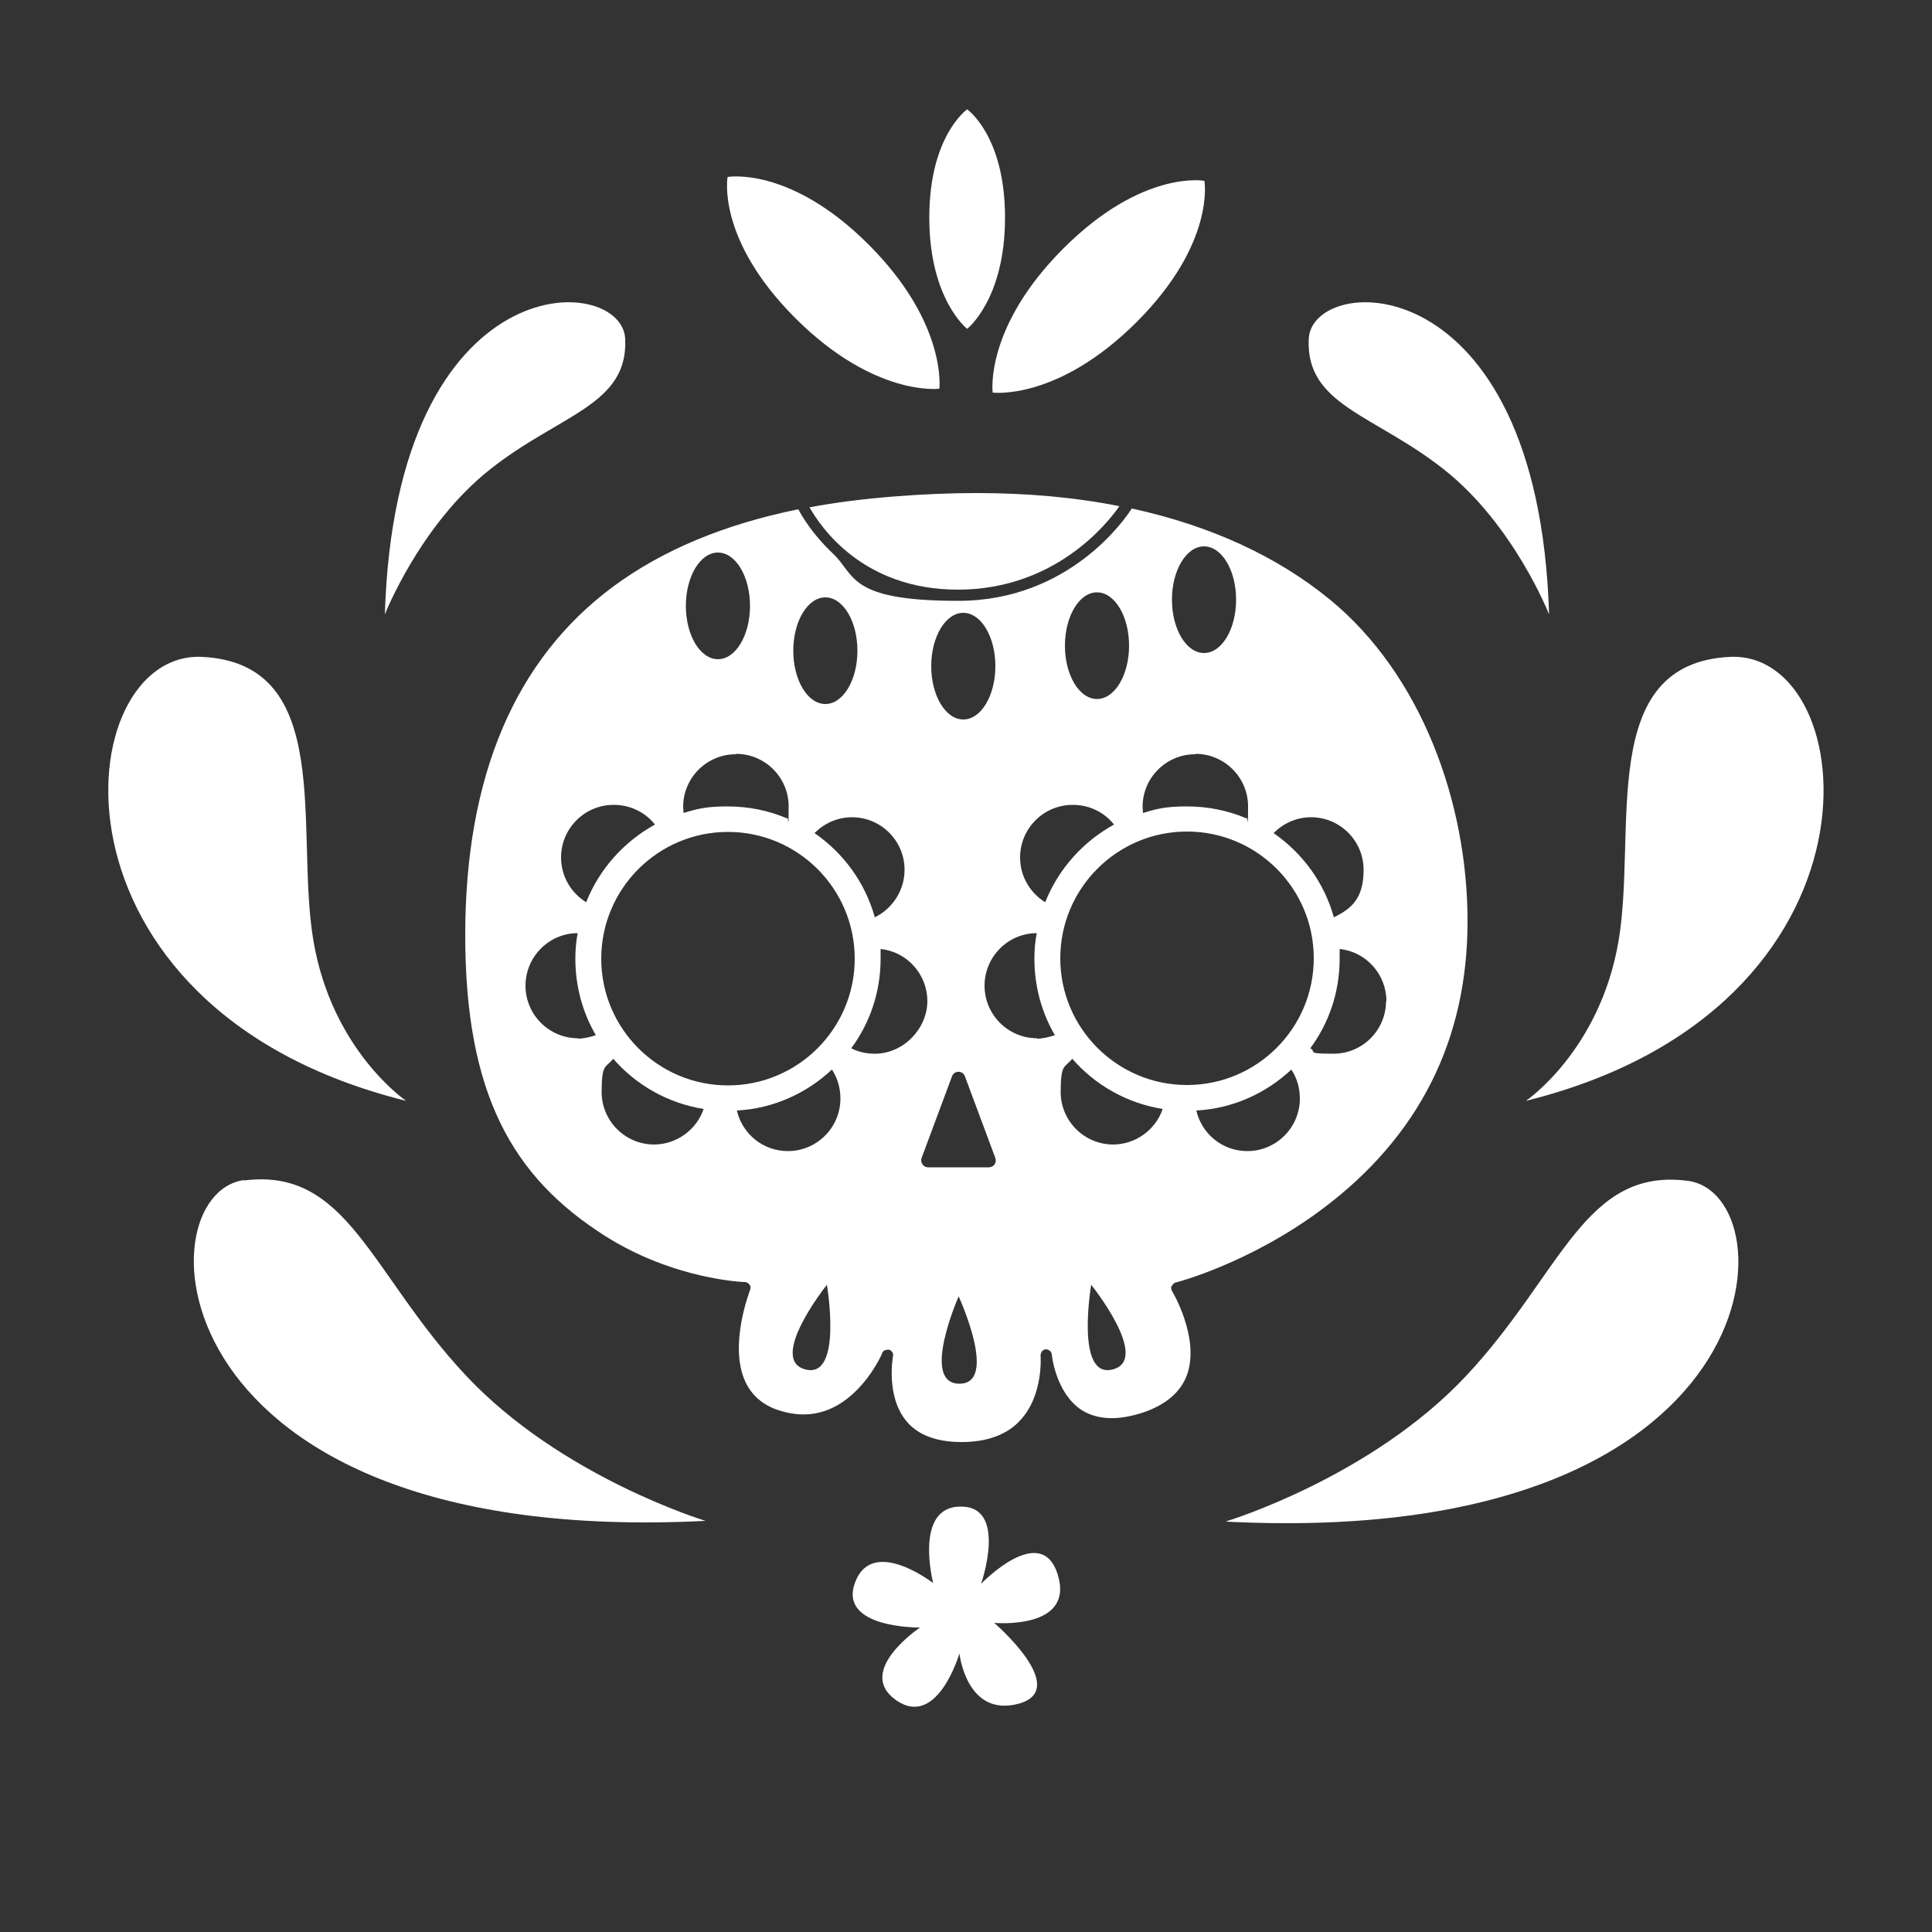
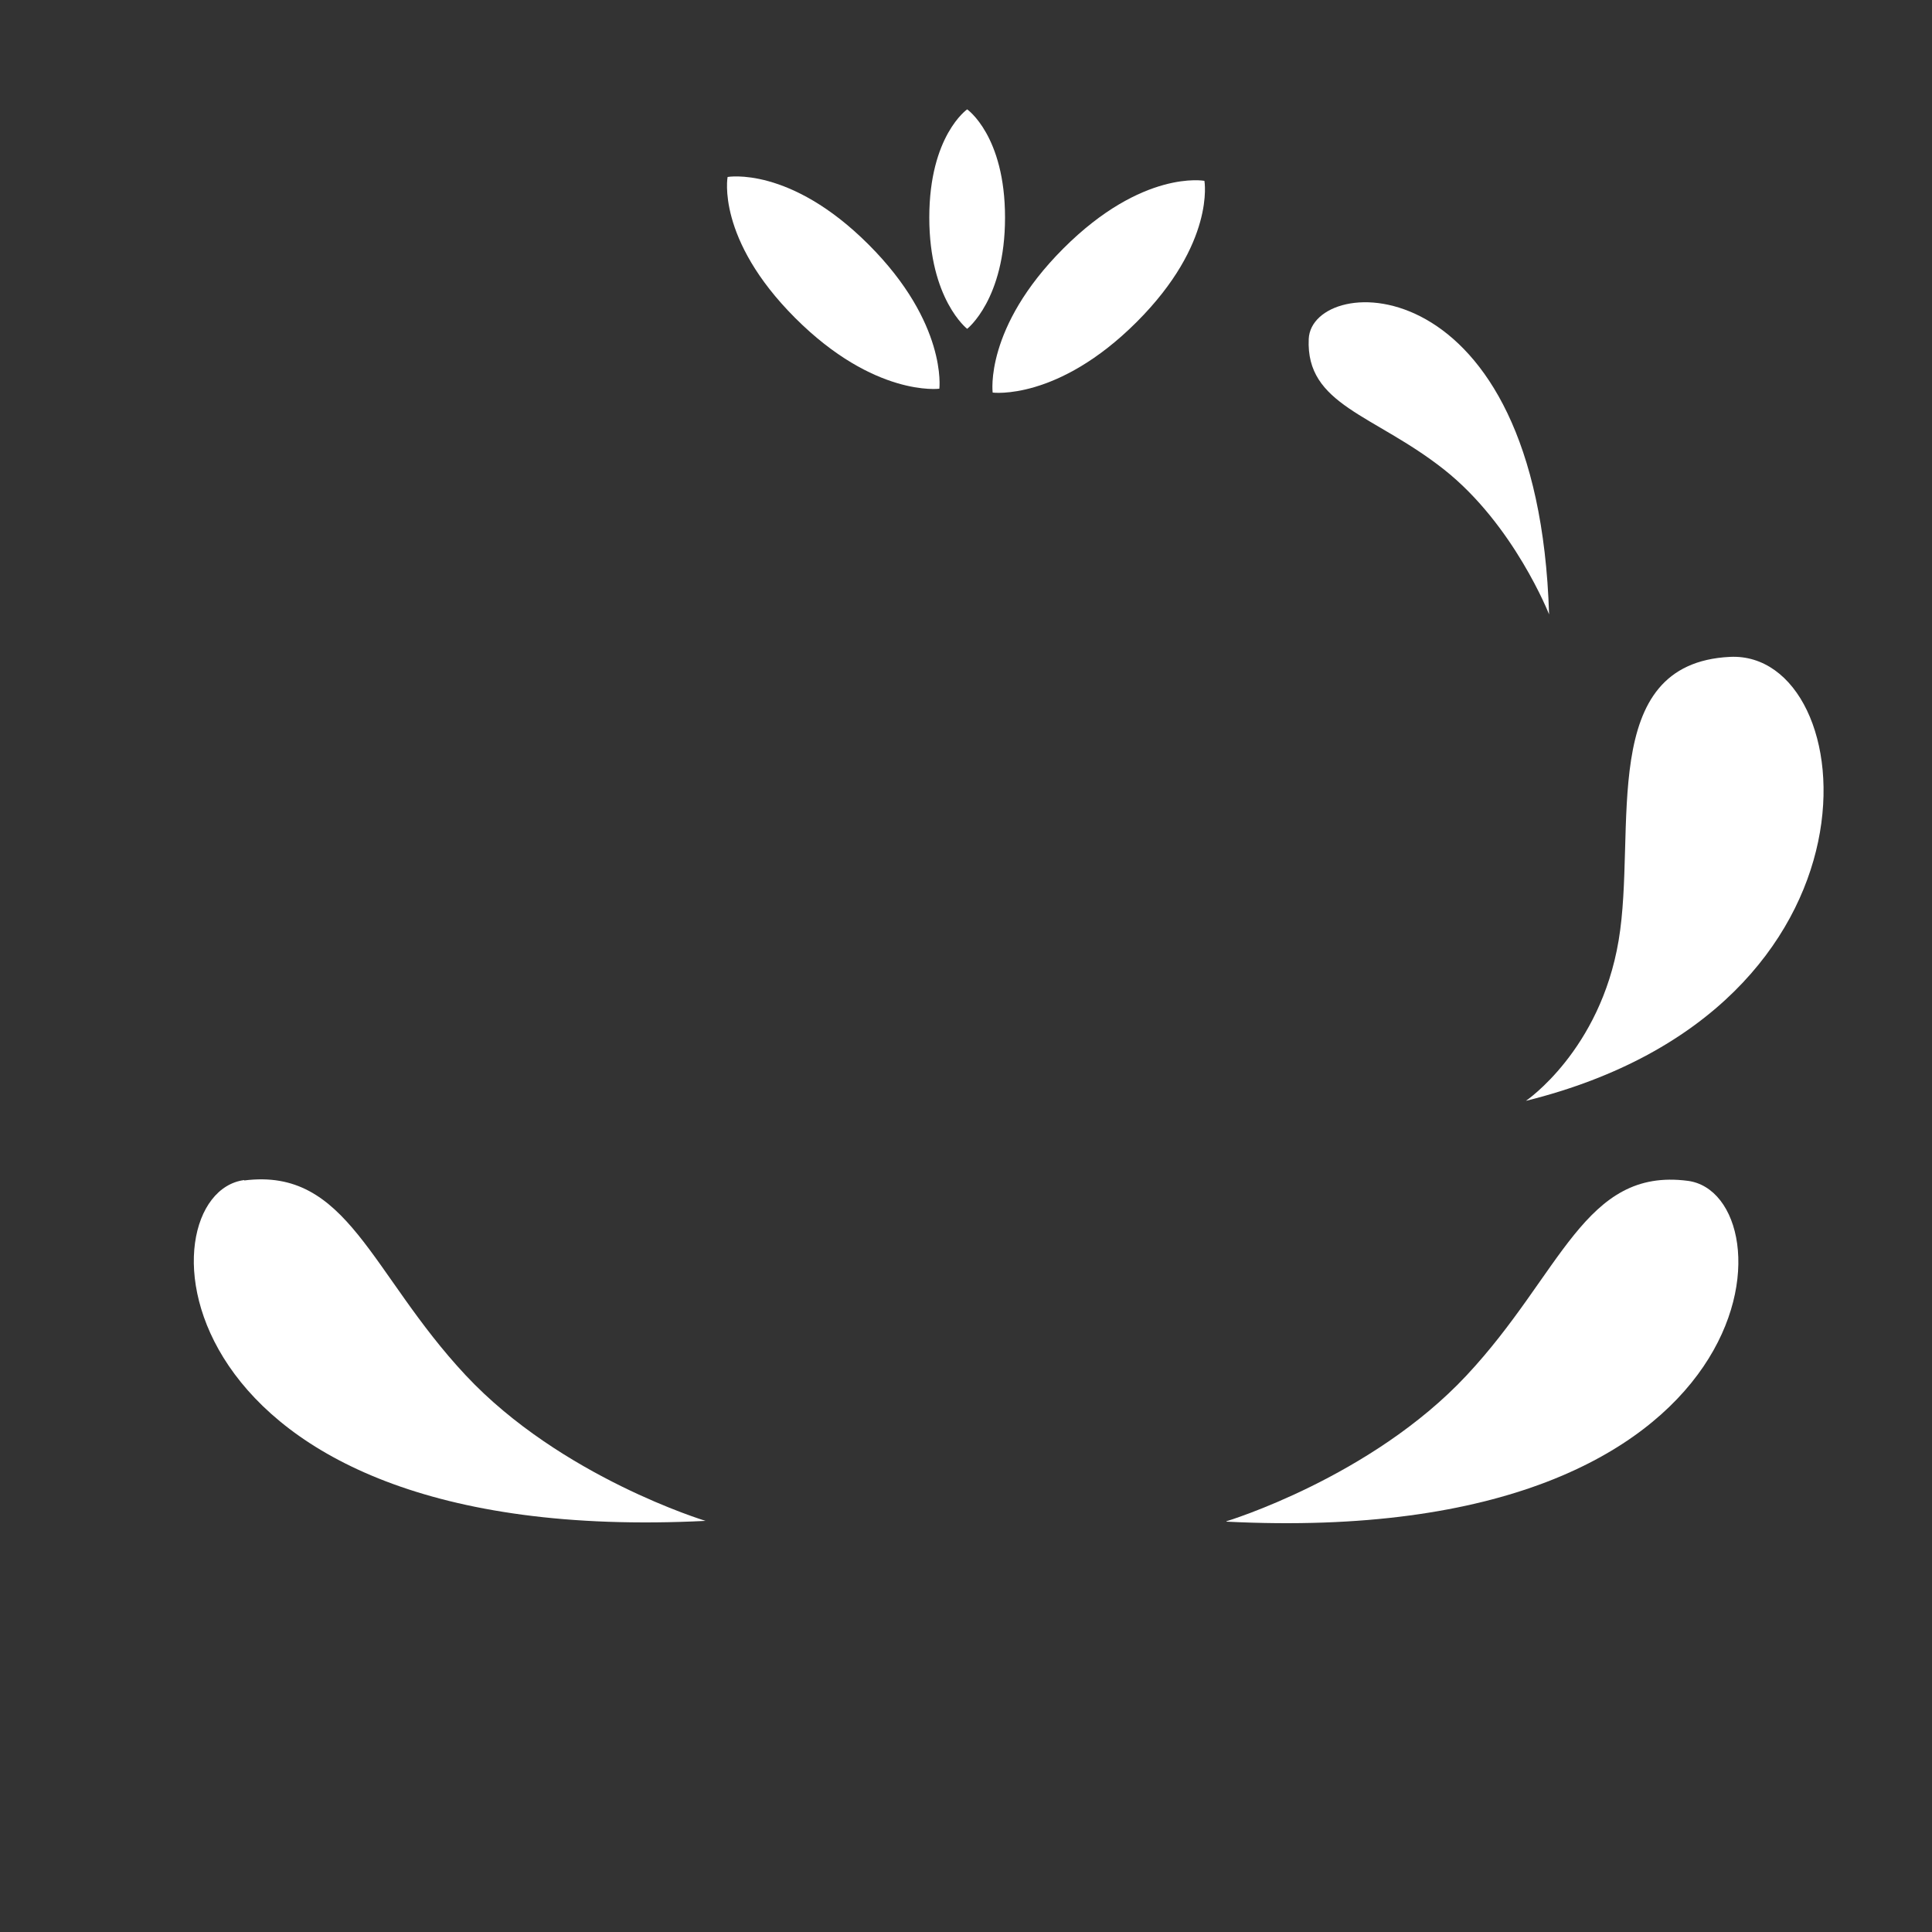
<svg xmlns="http://www.w3.org/2000/svg" id="Layer_2" version="1.1" viewBox="0 0 500 500">
  <rect x="0" y="0" width="500" height="500" fill="#333333" stroke="none" />
  <defs>
    <style>
      .st0 {
        fill: #fff;
      }
    </style>
  </defs>
  <g>
-     <path class="st0" d="M303.3,332.8c.2-.4.5-.8,1-.9.2,0,19.2-5,37.9-19,25-18.7,37.6-43.7,37.6-74.5s-12-63.9-35.7-83.3c-13.7-11.2-31-19.1-51.2-23.5-1.7,2.7-16.2,23.9-44.9,23.9s-26.5-6.7-32.5-12.3c-5.1-4.8-7.9-9.5-8.9-11.4-19.2,3.9-35.2,10.6-47.9,20-25.4,18.8-38.3,49.1-38.3,90.2s12.2,62.6,36.1,77.8c17.9,11.4,36.1,12,36.3,12,.5,0,.9.3,1.2.7.3.4.3.9.1,1.4,0,.1-5.6,14.2-1.2,23.7,1.7,3.6,4.6,6.1,8.7,7.4,7.4,2.4,14.1.7,19.9-5,4.5-4.4,6.8-9.7,6.8-9.8.2-.6.8-.9,1.4-.9s.3,0,.4,0c.7.2,1.2,1,1,1.7,0,.1-1.9,10.2,3.4,16.7,3,3.7,7.9,5.5,14.4,5.5s11.8-1.9,15.2-5.7c6-6.5,5.2-16.6,5.2-16.7,0,0,0,0,0,0,0-.8.5-1.5,1.3-1.6.8,0,1.5.5,1.6,1.3h0c0,.2,1,10,7.7,14.4,4.1,2.6,9.5,2.8,16.1.6,5.8-2,9.6-5.3,11.2-9.7,3.4-9.5-3.8-21.6-3.9-21.7-.2-.4-.3-.9-.1-1.3ZM322.8,297.9c-6.5,0-11.8-4.5-13.2-10.5,9.5-.5,18.1-4.5,24.6-10.6,1.4,2.1,2.2,4.7,2.2,7.5,0,7.5-6.1,13.6-13.6,13.6ZM358.7,259.1c0,7.5-6.1,13.6-13.6,13.6s-4.2-.5-6-1.4c4.8-6.5,7.6-14.5,7.6-23.2s0-1.7,0-2.5c6.8.7,12.1,6.5,12.1,13.5ZM339.3,211.5c7.5,0,13.6,6.1,13.6,13.6s-3.2,10.1-7.7,12.3c-2.5-9-8.1-16.6-15.6-21.8,2.5-2.5,5.9-4.1,9.7-4.1ZM311.6,141.4c4.6,0,8.3,6.2,8.3,13.8s-3.7,13.8-8.3,13.8-8.3-6.2-8.3-13.8,3.7-13.8,8.3-13.8ZM309.4,195.1c7.5,0,13.6,6.1,13.6,13.6s-.1,2.1-.4,3.1c-4.7-2-9.9-3.1-15.4-3.1s-7.8.6-11.4,1.7c0-.5-.1-1.1-.1-1.6,0-7.5,6.1-13.6,13.6-13.6ZM283.9,153.3c4.6,0,8.3,6.2,8.3,13.8s-3.7,13.8-8.3,13.8-8.3-6.2-8.3-13.8,3.7-13.8,8.3-13.8ZM277.7,208.3c4.3,0,8.2,2,10.6,5.1-8,4.4-14.4,11.5-17.8,20.1-3.9-2.4-6.5-6.7-6.5-11.6,0-7.5,6.1-13.6,13.6-13.6ZM249.3,158.6c4.6,0,8.3,6.2,8.3,13.8s-3.7,13.8-8.3,13.8-8.3-6.2-8.3-13.8,3.7-13.8,8.3-13.8ZM234.1,225.1c0,5.4-3.2,10.1-7.7,12.3-2.5-9-8.1-16.6-15.6-21.8,2.5-2.5,5.9-4.1,9.7-4.1,7.5,0,13.6,6.1,13.6,13.6ZM213.6,154.6c4.6,0,8.3,6.2,8.3,13.8s-3.7,13.8-8.3,13.8-8.3-6.2-8.3-13.8,3.7-13.8,8.3-13.8ZM185.8,143c4.6,0,8.3,6.2,8.3,13.8s-3.7,13.8-8.3,13.8-8.3-6.2-8.3-13.8,3.7-13.8,8.3-13.8ZM190.5,195.1c7.5,0,13.6,6.1,13.6,13.6s-.1,2.1-.4,3.1c-4.7-2-9.9-3.1-15.4-3.1s-7.8.6-11.4,1.7c0-.5-.1-1.1-.1-1.6,0-7.5,6.1-13.6,13.6-13.6ZM158.9,208.3c4.3,0,8.2,2,10.6,5.1-8,4.4-14.4,11.5-17.8,20.1-3.9-2.4-6.5-6.7-6.5-11.6,0-7.5,6.1-13.6,13.6-13.6ZM149.6,268.7c-7.5,0-13.6-6.1-13.6-13.6s6.1-13.6,13.5-13.6c-.4,2.1-.6,4.3-.6,6.6,0,7.2,1.9,14,5.3,19.8-1.5.5-3.1.9-4.7.9ZM169.3,296.2c-7.5,0-13.6-6.1-13.6-13.6s1.1-6.2,3-8.6c5.9,6.8,14.1,11.5,23.4,13-1.8,5.3-6.9,9.2-12.9,9.2ZM155.6,248.1c0-18.1,14.7-32.8,32.8-32.8s32.8,14.7,32.8,32.8-14.7,32.8-32.8,32.8-32.8-14.7-32.8-32.8ZM208.4,354.4c-9.8-2.6,5.6-21.9,5.6-21.9,0,0,4.2,24.5-5.6,21.9ZM203.9,297.9c-6.5,0-11.8-4.5-13.2-10.5,9.5-.5,18.1-4.5,24.6-10.6,1.4,2.1,2.2,4.7,2.2,7.5,0,7.5-6.1,13.6-13.6,13.6ZM226.3,272.7c-2.2,0-4.2-.5-6-1.4,4.8-6.5,7.6-14.5,7.6-23.2s0-1.7,0-2.5c6.8.7,12.1,6.5,12.1,13.5s-6.1,13.6-13.6,13.6ZM248.3,358.1c-10.2,0-.2-22.6-.2-22.6,0,0,10.4,22.6.2,22.6ZM256,302.1h-15.8c-1.2,0-2.1-1.2-1.7-2.4l7.9-21.2c.6-1.5,2.7-1.5,3.3,0l7.9,21.2c.4,1.2-.4,2.4-1.7,2.4ZM268.4,268.7c-7.5,0-13.6-6.1-13.6-13.6s6.1-13.6,13.5-13.6c-.4,2.1-.6,4.3-.6,6.6,0,7.2,1.9,14,5.3,19.8-1.5.5-3.1.9-4.7.9ZM307.2,215.2c18.1,0,32.8,14.7,32.8,32.8s-14.7,32.8-32.8,32.8-32.8-14.7-32.8-32.8,14.7-32.8,32.8-32.8ZM288,354.4c-9.8,2.6-5.6-21.9-5.6-21.9,0,0,15.5,19.3,5.6,21.9ZM288.1,296.2c-7.5,0-13.6-6.1-13.6-13.6s1.1-6.2,3-8.6c5.9,6.8,14.1,11.5,23.4,13-1.8,5.3-6.9,9.2-12.9,9.2Z" />
-     <path class="st0" d="M247.9,152.6c25,0,38.6-17,41.8-21.6-11.5-2.3-23.9-3.4-37-3.4s-30.2,1.2-43.2,3.7c2.9,5.1,13.8,21.3,38.4,21.3Z" />
-   </g>
-   <path class="st0" d="M105.1,284.9c-96.7-24-87.5-116.6-52.8-114.9,34.6,1.7,24,44.9,28.8,73.4,4.8,28.5,24,41.5,24,41.5Z" />
-   <path class="st0" d="M99.6,159c2.8-91.3,61.4-88.5,62.2-71.3.8,17.2-17,19.5-35,33.8-18.1,14.3-27.2,37.5-27.2,37.5Z" />
+     </g>
  <path class="st0" d="M63.2,305.5c26.8-3.4,32.6,24,57.3,50.4,24.7,26.4,62.1,37.7,62.1,37.7-143.1,7.2-146.1-84.7-119.4-88.2Z" />
-   <path class="st0" d="M248.7,389.9c12.2,0,5.2,20,5.2,20,0,0,15.7-16.4,19.9-2.2,4.2,14.2-16.5,12.3-16.5,12.3,0,0,19.9,17.1,6.4,20.9-13.6,3.7-15.4-13-15.4-13,0,0-5.7,19.6-16.4,12.1-10.7-7.5,6.2-18.8,6.2-18.8,0,0-21.3.3-16.8-11.7,4.5-12,20.2.2,20.2.2,0,0-5.1-19.8,7.1-19.8Z" />
  <path class="st0" d="M373.7,121.5c-18.1-14.3-35.8-16.6-35-33.8.8-17.2,59.4-20,62.2,71.3,0,0-9.1-23.2-27.2-37.5Z" />
  <path class="st0" d="M418.9,243.4c4.8-28.5-5.8-71.7,28.8-73.4,34.6-1.7,43.9,90.9-52.8,114.9,0,0,19.2-13,24-41.5Z" />
  <path class="st0" d="M317.4,393.7s37.4-11.3,62.1-37.7c24.7-26.4,30.5-53.9,57.3-50.4s23.7,95.4-119.4,88.2Z" />
  <g>
    <path class="st0" d="M256.9,101.6h0s-2.2-16.8,18.3-37.3c20.5-20.5,36.5-17.5,36.5-17.5h0s2.9,16.1-17.5,36.5c-20.5,20.5-37.3,18.3-37.3,18.3Z" />
-     <path class="st0" d="M188.3,45.8s16.1-2.9,36.5,17.5,18.3,37.3,18.3,37.3h0s-16.8,2.2-37.3-18.3c-20.5-20.5-17.5-36.5-17.5-36.5h0Z" />
+     <path class="st0" d="M188.3,45.8s16.1-2.9,36.5,17.5,18.3,37.3,18.3,37.3s-16.8,2.2-37.3-18.3c-20.5-20.5-17.5-36.5-17.5-36.5h0Z" />
    <path class="st0" d="M250.3,85.1h0s-9.8-7.6-9.8-28.8c0-21.2,9.8-28,9.8-28h0s9.8,6.8,9.8,28c0,21.2-9.8,28.8-9.8,28.8Z" />
  </g>
</svg>